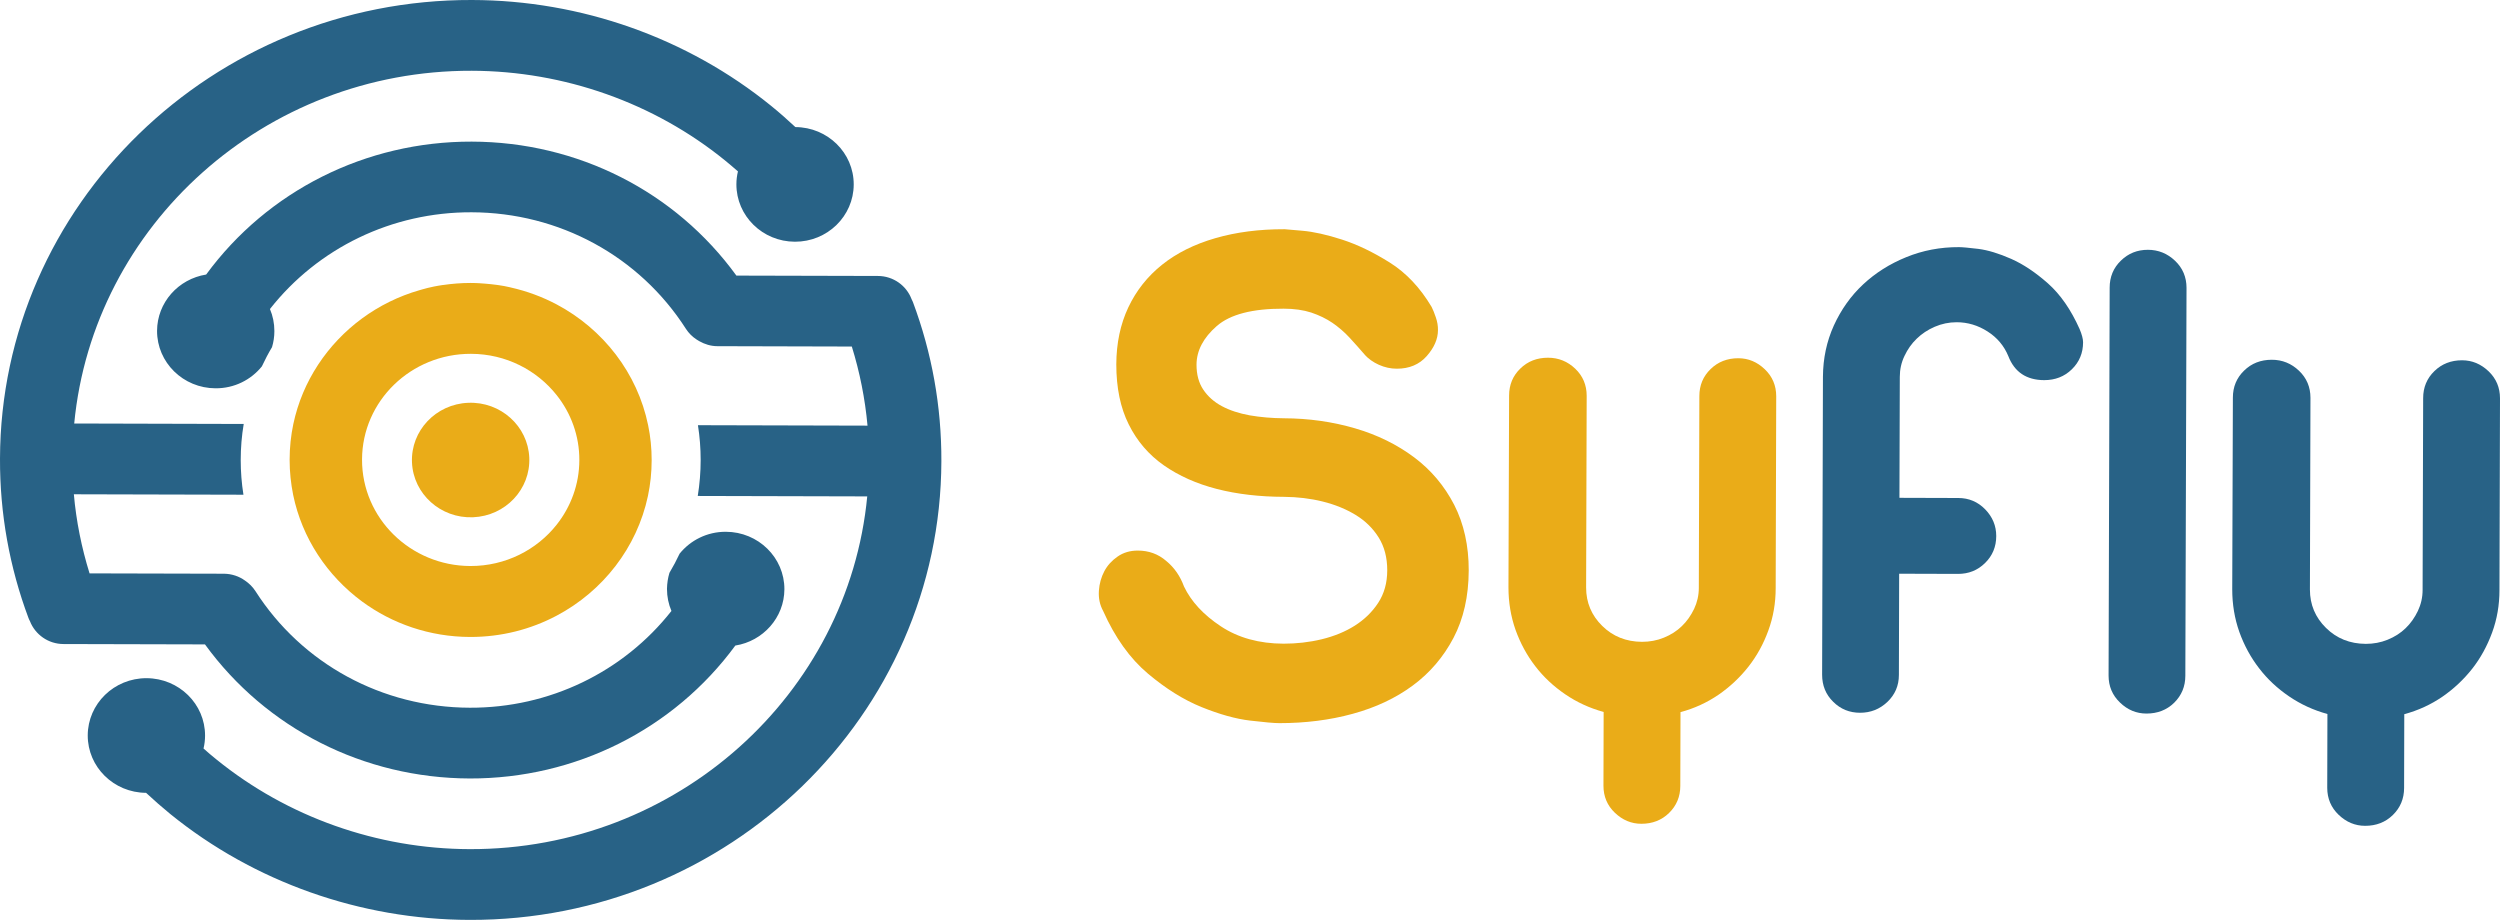
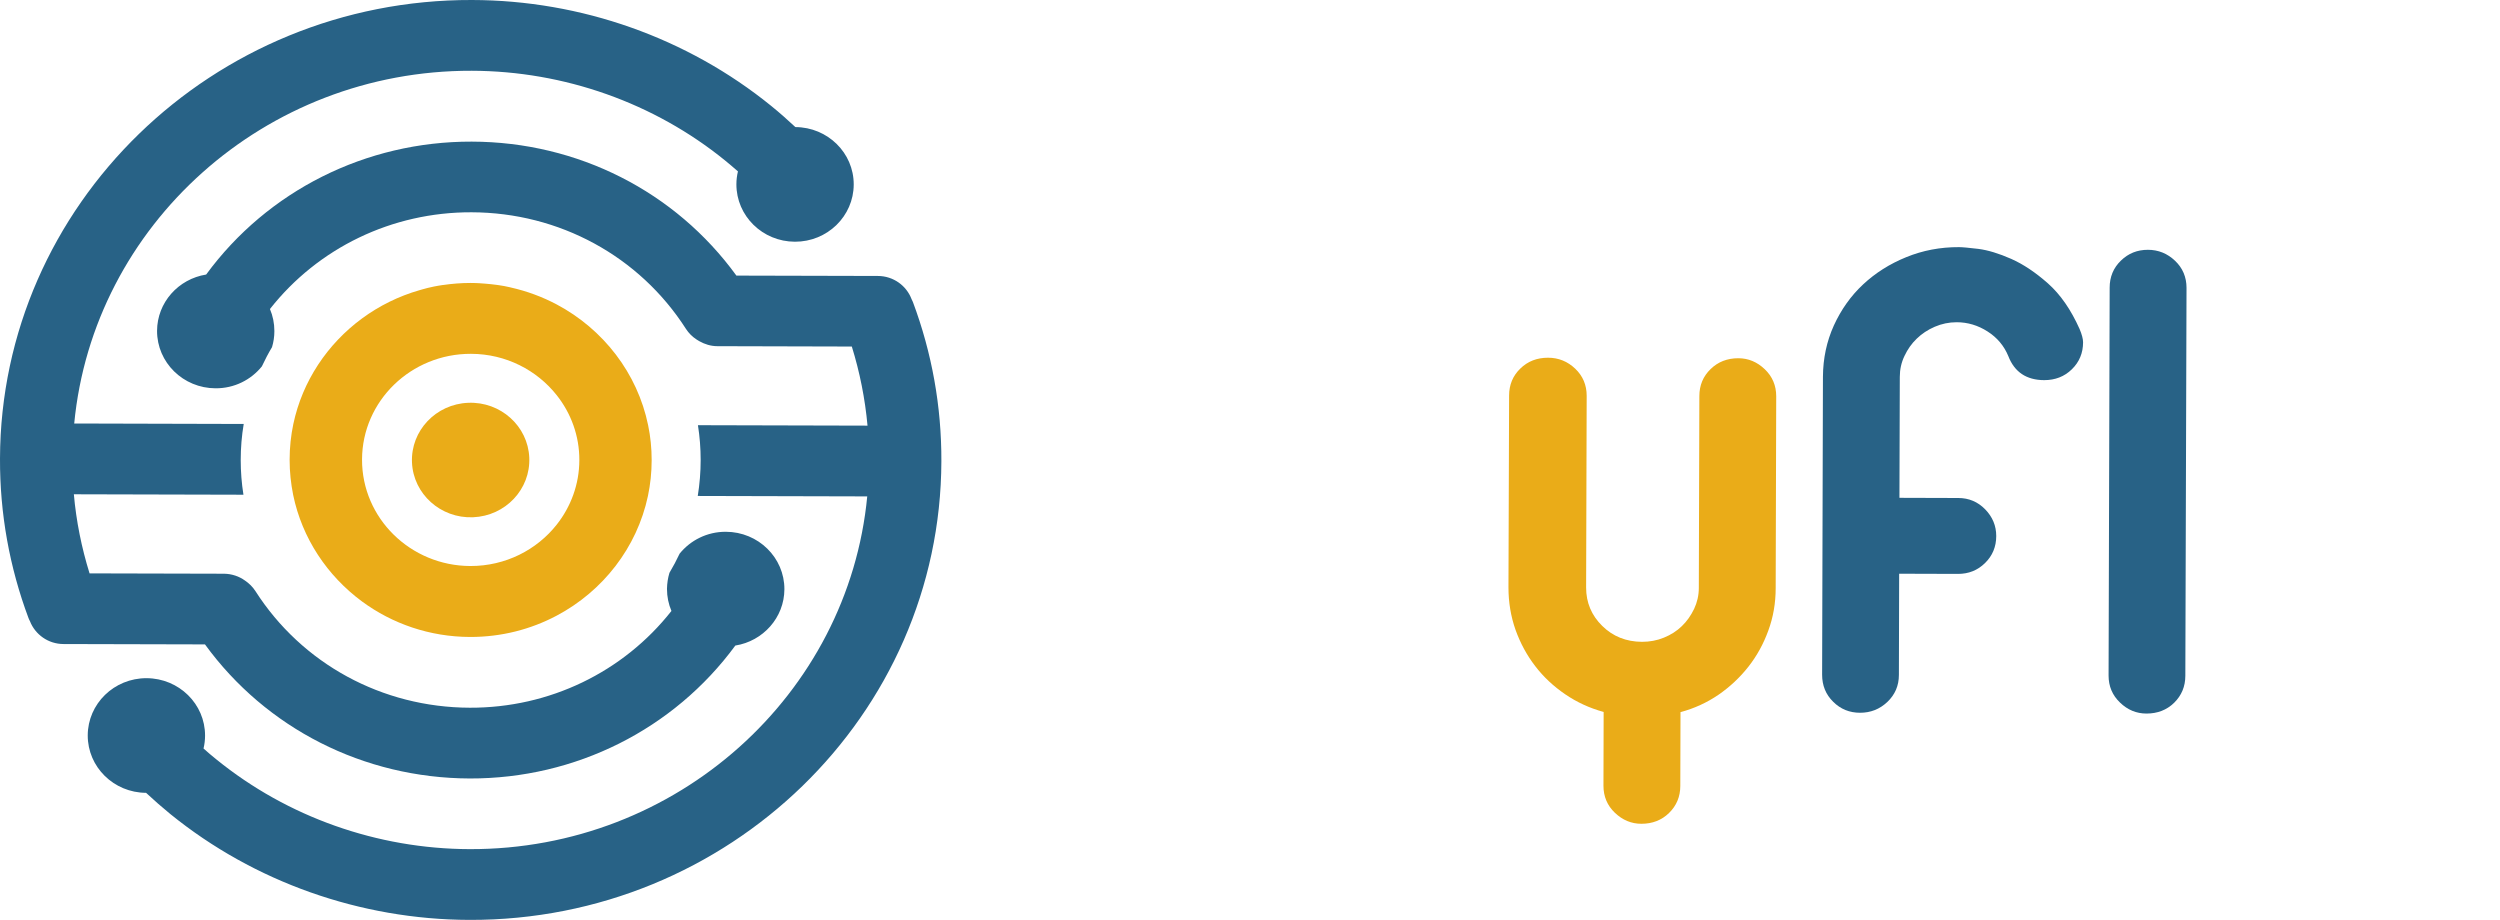
<svg xmlns="http://www.w3.org/2000/svg" width="125" height="46" viewBox="0 0 125 46" fill="none">
  <g clip-path="url(#clip0_457_6419)">
-     <path d="M59.2 29.325C59.558 30.074 60.17 30.739 61.041 31.315C61.913 31.892 62.961 32.18 64.181 32.184C64.825 32.184 65.46 32.114 66.086 31.963C66.708 31.812 67.261 31.586 67.738 31.284C68.214 30.983 68.609 30.602 68.908 30.145C69.208 29.688 69.362 29.143 69.362 28.513C69.362 27.879 69.221 27.338 68.935 26.877C68.65 26.421 68.269 26.044 67.788 25.751C67.311 25.459 66.762 25.232 66.136 25.077C65.515 24.922 64.866 24.847 64.199 24.842C62.979 24.838 61.858 24.709 60.842 24.448C59.826 24.186 58.941 23.791 58.188 23.264C57.435 22.736 56.85 22.053 56.437 21.22C56.019 20.386 55.815 19.384 55.815 18.214C55.82 17.159 56.019 16.214 56.414 15.372C56.813 14.529 57.376 13.816 58.106 13.235C58.837 12.649 59.726 12.21 60.765 11.909C61.808 11.607 62.961 11.457 64.231 11.461C64.254 11.461 64.548 11.488 65.111 11.537C65.674 11.585 66.336 11.732 67.103 11.98C67.869 12.228 68.663 12.61 69.489 13.128C70.315 13.647 71.009 14.387 71.58 15.345C71.653 15.487 71.721 15.66 71.793 15.873C71.866 16.085 71.902 16.294 71.898 16.507C71.898 16.95 71.707 17.385 71.335 17.806C70.963 18.227 70.464 18.435 69.843 18.435C69.53 18.435 69.235 18.369 68.945 18.24C68.659 18.112 68.418 17.939 68.228 17.73L68.264 17.766C68.001 17.46 67.738 17.167 67.479 16.884C67.216 16.6 66.93 16.356 66.622 16.143C66.309 15.93 65.959 15.762 65.565 15.629C65.17 15.5 64.707 15.434 64.181 15.434C62.625 15.429 61.509 15.717 60.837 16.303C60.166 16.888 59.83 17.531 59.826 18.232C59.826 18.724 59.935 19.14 60.161 19.477C60.388 19.819 60.697 20.094 61.091 20.306C61.486 20.519 61.953 20.67 62.489 20.768C63.029 20.861 63.596 20.909 64.195 20.914C65.438 20.918 66.622 21.087 67.747 21.415C68.872 21.743 69.856 22.231 70.705 22.865C71.553 23.499 72.22 24.292 72.71 25.241C73.195 26.19 73.44 27.29 73.436 28.527C73.431 29.817 73.177 30.939 72.674 31.896C72.17 32.854 71.49 33.648 70.637 34.277C69.784 34.907 68.786 35.377 67.633 35.691C66.486 36.006 65.261 36.157 63.972 36.157C63.709 36.157 63.219 36.113 62.502 36.029C61.785 35.944 60.978 35.718 60.08 35.355C59.181 34.991 58.288 34.432 57.394 33.679C56.5 32.925 55.752 31.883 55.157 30.548C54.989 30.242 54.922 29.91 54.944 29.546C54.967 29.183 55.062 28.855 55.216 28.562C55.371 28.269 55.593 28.026 55.883 27.826C56.169 27.627 56.505 27.529 56.89 27.529C57.439 27.529 57.911 27.702 58.306 28.043C58.719 28.38 59.009 28.806 59.2 29.325Z" fill="#EAAC18" />
    <path d="M75.455 19.779C75.455 19.242 75.641 18.79 76.017 18.427C76.389 18.063 76.852 17.886 77.401 17.886C77.927 17.886 78.381 18.072 78.762 18.435C79.143 18.799 79.334 19.251 79.334 19.788L79.306 29.378C79.306 30.127 79.574 30.766 80.109 31.293C80.645 31.821 81.307 32.087 82.101 32.091C82.482 32.091 82.849 32.025 83.194 31.883C83.544 31.741 83.843 31.55 84.093 31.306C84.347 31.063 84.546 30.774 84.705 30.446C84.859 30.118 84.941 29.768 84.941 29.396L84.968 19.805C84.968 19.269 85.154 18.817 85.531 18.453C85.903 18.09 86.365 17.912 86.914 17.912C87.418 17.912 87.858 18.098 88.239 18.462C88.62 18.826 88.811 19.278 88.811 19.814L88.784 29.404C88.784 30.154 88.661 30.863 88.416 31.528C88.175 32.193 87.844 32.796 87.422 33.333C87.001 33.869 86.501 34.339 85.93 34.734C85.354 35.128 84.719 35.421 84.025 35.607L84.015 39.296C84.015 39.833 83.825 40.285 83.453 40.648C83.081 41.012 82.618 41.189 82.069 41.189C81.566 41.189 81.126 41.003 80.744 40.639C80.363 40.276 80.173 39.824 80.173 39.287L80.182 35.598C79.488 35.408 78.848 35.115 78.263 34.716C77.678 34.317 77.174 33.847 76.761 33.306C76.344 32.765 76.017 32.162 75.777 31.493C75.541 30.823 75.423 30.118 75.423 29.365L75.455 19.779Z" fill="#EAAC18" />
    <path d="M91.147 18.839C91.152 17.925 91.333 17.07 91.692 16.276C92.055 15.483 92.54 14.795 93.153 14.223C93.765 13.651 94.482 13.195 95.312 12.858C96.138 12.521 97.018 12.352 97.952 12.357C98.12 12.357 98.442 12.388 98.923 12.445C99.4 12.508 99.944 12.672 100.556 12.942C101.169 13.213 101.781 13.625 102.403 14.175C103.024 14.729 103.546 15.483 103.977 16.445C104.095 16.724 104.154 16.95 104.154 17.114C104.154 17.655 103.963 18.103 103.591 18.466C103.219 18.83 102.757 19.007 102.208 19.007C101.323 19.003 100.724 18.604 100.416 17.806C100.203 17.291 99.858 16.879 99.377 16.573C98.9 16.267 98.383 16.112 97.834 16.112C97.449 16.112 97.086 16.188 96.737 16.338C96.387 16.489 96.088 16.689 95.838 16.932C95.584 17.176 95.38 17.464 95.226 17.793C95.067 18.121 94.99 18.471 94.99 18.848L94.972 24.891L97.916 24.9C98.442 24.9 98.891 25.09 99.259 25.467C99.626 25.844 99.812 26.288 99.812 26.802C99.812 27.338 99.622 27.791 99.25 28.154C98.878 28.518 98.429 28.695 97.902 28.695L94.958 28.686L94.945 33.745C94.945 34.286 94.749 34.734 94.368 35.097C93.983 35.461 93.529 35.638 93.003 35.638C92.477 35.638 92.027 35.456 91.66 35.089C91.288 34.725 91.106 34.273 91.106 33.736L91.147 18.839Z" fill="#286286" />
    <path d="M105.483 14.383C105.483 13.847 105.669 13.394 106.046 13.031C106.418 12.667 106.867 12.49 107.393 12.49C107.919 12.49 108.373 12.676 108.754 13.04C109.135 13.403 109.326 13.855 109.326 14.392L109.267 33.785C109.267 34.326 109.076 34.774 108.709 35.137C108.337 35.501 107.874 35.678 107.325 35.678C106.821 35.678 106.381 35.496 106 35.128C105.619 34.765 105.429 34.313 105.429 33.776L105.483 14.383Z" fill="#286286" />
-     <path d="M111.644 19.881C111.644 19.344 111.83 18.892 112.207 18.529C112.579 18.165 113.041 17.988 113.59 17.988C114.117 17.988 114.57 18.174 114.951 18.538C115.332 18.901 115.523 19.353 115.523 19.89L115.496 29.48C115.496 30.229 115.763 30.868 116.299 31.395C116.834 31.923 117.496 32.189 118.29 32.193C118.671 32.193 119.039 32.127 119.384 31.985C119.733 31.843 120.032 31.652 120.282 31.409C120.536 31.165 120.736 30.877 120.894 30.548C121.049 30.22 121.13 29.87 121.13 29.498L121.158 19.907C121.158 19.371 121.344 18.919 121.72 18.555C122.092 18.192 122.555 18.014 123.104 18.014C123.607 18.014 124.047 18.201 124.429 18.564C124.81 18.928 125 19.38 125 19.916L124.973 29.506C124.973 30.256 124.85 30.965 124.605 31.63C124.36 32.295 124.034 32.898 123.612 33.435C123.19 33.971 122.691 34.441 122.119 34.836C121.543 35.23 120.908 35.523 120.214 35.709L120.205 39.398C120.205 39.935 120.014 40.387 119.642 40.751C119.27 41.114 118.808 41.291 118.259 41.291C117.755 41.291 117.315 41.105 116.934 40.742C116.553 40.378 116.362 39.926 116.362 39.389L116.371 35.7C115.677 35.51 115.038 35.217 114.452 34.818C113.867 34.419 113.363 33.949 112.951 33.408C112.533 32.867 112.207 32.264 111.966 31.595C111.73 30.925 111.612 30.22 111.612 29.467L111.644 19.881Z" fill="#286286" />
    <path d="M23.652 25.863C25.272 25.797 26.531 24.463 26.464 22.883C26.397 21.302 25.03 20.074 23.41 20.14C21.791 20.205 20.532 21.539 20.599 23.12C20.666 24.7 22.033 25.928 23.652 25.863Z" fill="#EAAC18" />
    <path d="M23.487 38.924C28.781 38.937 33.694 36.463 36.766 32.278C38.154 32.056 39.215 30.881 39.22 29.462C39.224 27.879 37.913 26.593 36.294 26.589C35.355 26.585 34.52 27.015 33.98 27.684C33.826 28.012 33.658 28.331 33.472 28.642C33.395 28.899 33.354 29.165 33.349 29.444C33.349 29.835 33.427 30.207 33.572 30.548C31.167 33.603 27.47 35.399 23.491 35.386C19.104 35.372 15.098 33.191 12.771 29.555C12.63 29.338 12.453 29.165 12.249 29.028C11.954 28.815 11.591 28.691 11.197 28.686L4.478 28.669C4.079 27.383 3.811 26.057 3.693 24.714L12.172 24.736C12.081 24.164 12.036 23.587 12.036 22.998C12.036 22.39 12.086 21.787 12.186 21.198L3.711 21.175C4.659 11.271 13.22 3.507 23.591 3.538C28.205 3.551 32.701 5.143 36.244 8.016C36.466 8.198 36.684 8.38 36.897 8.57C36.847 8.779 36.82 8.992 36.82 9.213C36.816 10.796 38.127 12.082 39.746 12.086C41.366 12.091 42.681 10.809 42.686 9.227C42.691 7.644 41.384 6.362 39.769 6.354C39.379 5.99 38.975 5.631 38.558 5.294C34.366 1.893 29.058 0.013 23.6 -3.06128e-05C10.625 -0.036 0.036 10.251 0 22.931C-0.009 25.671 0.472 28.354 1.425 30.903C1.443 30.956 1.47 31.005 1.497 31.058C1.756 31.723 2.409 32.202 3.18 32.202L10.249 32.22C13.302 36.419 18.179 38.906 23.487 38.924Z" fill="#286286" />
    <path d="M47.069 23.064C47.078 20.324 46.597 17.646 45.644 15.097C45.626 15.048 45.599 15.008 45.581 14.964C45.327 14.285 44.669 13.798 43.888 13.798L36.82 13.78C33.772 9.581 28.895 7.094 23.587 7.081C18.292 7.067 13.379 9.541 10.308 13.727C8.919 13.948 7.858 15.123 7.853 16.542C7.849 18.125 9.16 19.411 10.779 19.415C11.719 19.42 12.553 18.99 13.093 18.32C13.247 17.992 13.415 17.668 13.601 17.358C13.678 17.101 13.719 16.835 13.719 16.555C13.719 16.165 13.642 15.793 13.497 15.451C15.901 12.397 19.599 10.601 23.578 10.614C27.965 10.628 31.97 12.809 34.298 16.445C34.438 16.662 34.62 16.839 34.824 16.972C34.869 17.003 34.915 17.03 34.96 17.056C34.965 17.056 34.969 17.061 34.969 17.061C35.237 17.212 35.541 17.309 35.872 17.309L42.591 17.327C42.99 18.613 43.253 19.934 43.376 21.282L34.897 21.26C34.987 21.832 35.033 22.413 35.033 22.998C35.033 23.605 34.983 24.208 34.888 24.798L43.362 24.82C42.414 34.721 33.853 42.488 23.482 42.457C18.868 42.444 14.373 40.852 10.829 37.979C10.607 37.802 10.389 37.616 10.176 37.425C10.226 37.217 10.253 37.004 10.253 36.782C10.258 35.199 8.947 33.914 7.327 33.909C5.707 33.905 4.392 35.186 4.387 36.769C4.383 38.352 5.689 39.633 7.304 39.642C7.699 40.01 8.103 40.365 8.516 40.702C12.703 44.098 18.015 45.978 23.469 45.995C36.444 46.035 47.032 35.749 47.069 23.064Z" fill="#286286" />
    <path d="M14.658 24.745C15.103 26.908 16.36 28.788 18.102 30.074C19.608 31.183 21.482 31.843 23.505 31.848C25.07 31.852 26.545 31.466 27.833 30.783C30.142 29.56 31.848 27.383 32.397 24.798C32.519 24.217 32.583 23.619 32.583 23.007C32.583 22.408 32.524 21.827 32.406 21.26C31.871 18.653 30.156 16.454 27.833 15.221C27.121 14.844 26.349 14.556 25.537 14.374C25.528 14.37 25.515 14.37 25.506 14.365C25.438 14.352 25.365 14.334 25.297 14.321C25.27 14.317 25.238 14.312 25.211 14.303C25.156 14.294 25.106 14.286 25.052 14.277C25.016 14.272 24.979 14.263 24.943 14.259C24.898 14.255 24.857 14.246 24.811 14.241C24.635 14.219 24.458 14.197 24.276 14.184C24.253 14.184 24.235 14.179 24.213 14.179C24.149 14.175 24.09 14.17 24.027 14.166C24.009 14.166 23.99 14.166 23.968 14.161C23.9 14.157 23.836 14.157 23.768 14.152C23.764 14.152 23.755 14.152 23.75 14.152C23.677 14.152 23.605 14.148 23.532 14.148C23.065 14.148 22.607 14.184 22.158 14.25C22.153 14.25 22.148 14.25 22.144 14.25C22.076 14.259 22.012 14.272 21.944 14.281C21.935 14.281 21.926 14.286 21.917 14.286C21.854 14.299 21.79 14.308 21.727 14.321C21.718 14.321 21.713 14.325 21.704 14.325C21.636 14.339 21.572 14.352 21.504 14.37C21.473 14.379 21.436 14.387 21.404 14.392C21.377 14.401 21.346 14.405 21.318 14.414C21.273 14.423 21.232 14.436 21.187 14.45C21.169 14.454 21.155 14.458 21.137 14.463C21.087 14.476 21.032 14.489 20.983 14.507C19.93 14.809 18.959 15.292 18.102 15.922C16.373 17.194 15.121 19.056 14.667 21.198C14.545 21.779 14.481 22.377 14.481 22.993C14.481 23.596 14.545 24.177 14.658 24.745ZM23.55 17.691C25.292 17.695 26.844 18.506 27.837 19.761C28.55 20.661 28.972 21.792 28.967 23.011C28.963 24.221 28.541 25.339 27.837 26.23C26.839 27.494 25.274 28.305 23.519 28.301C20.524 28.292 18.093 25.906 18.102 22.976C18.111 20.045 20.556 17.682 23.55 17.691Z" fill="#EAAC18" />
  </g>
  <defs>
    <clipPath id="clip0_457_6419">
      <rect width="125" height="46" fill="white" />
    </clipPath>
  </defs>
</svg>